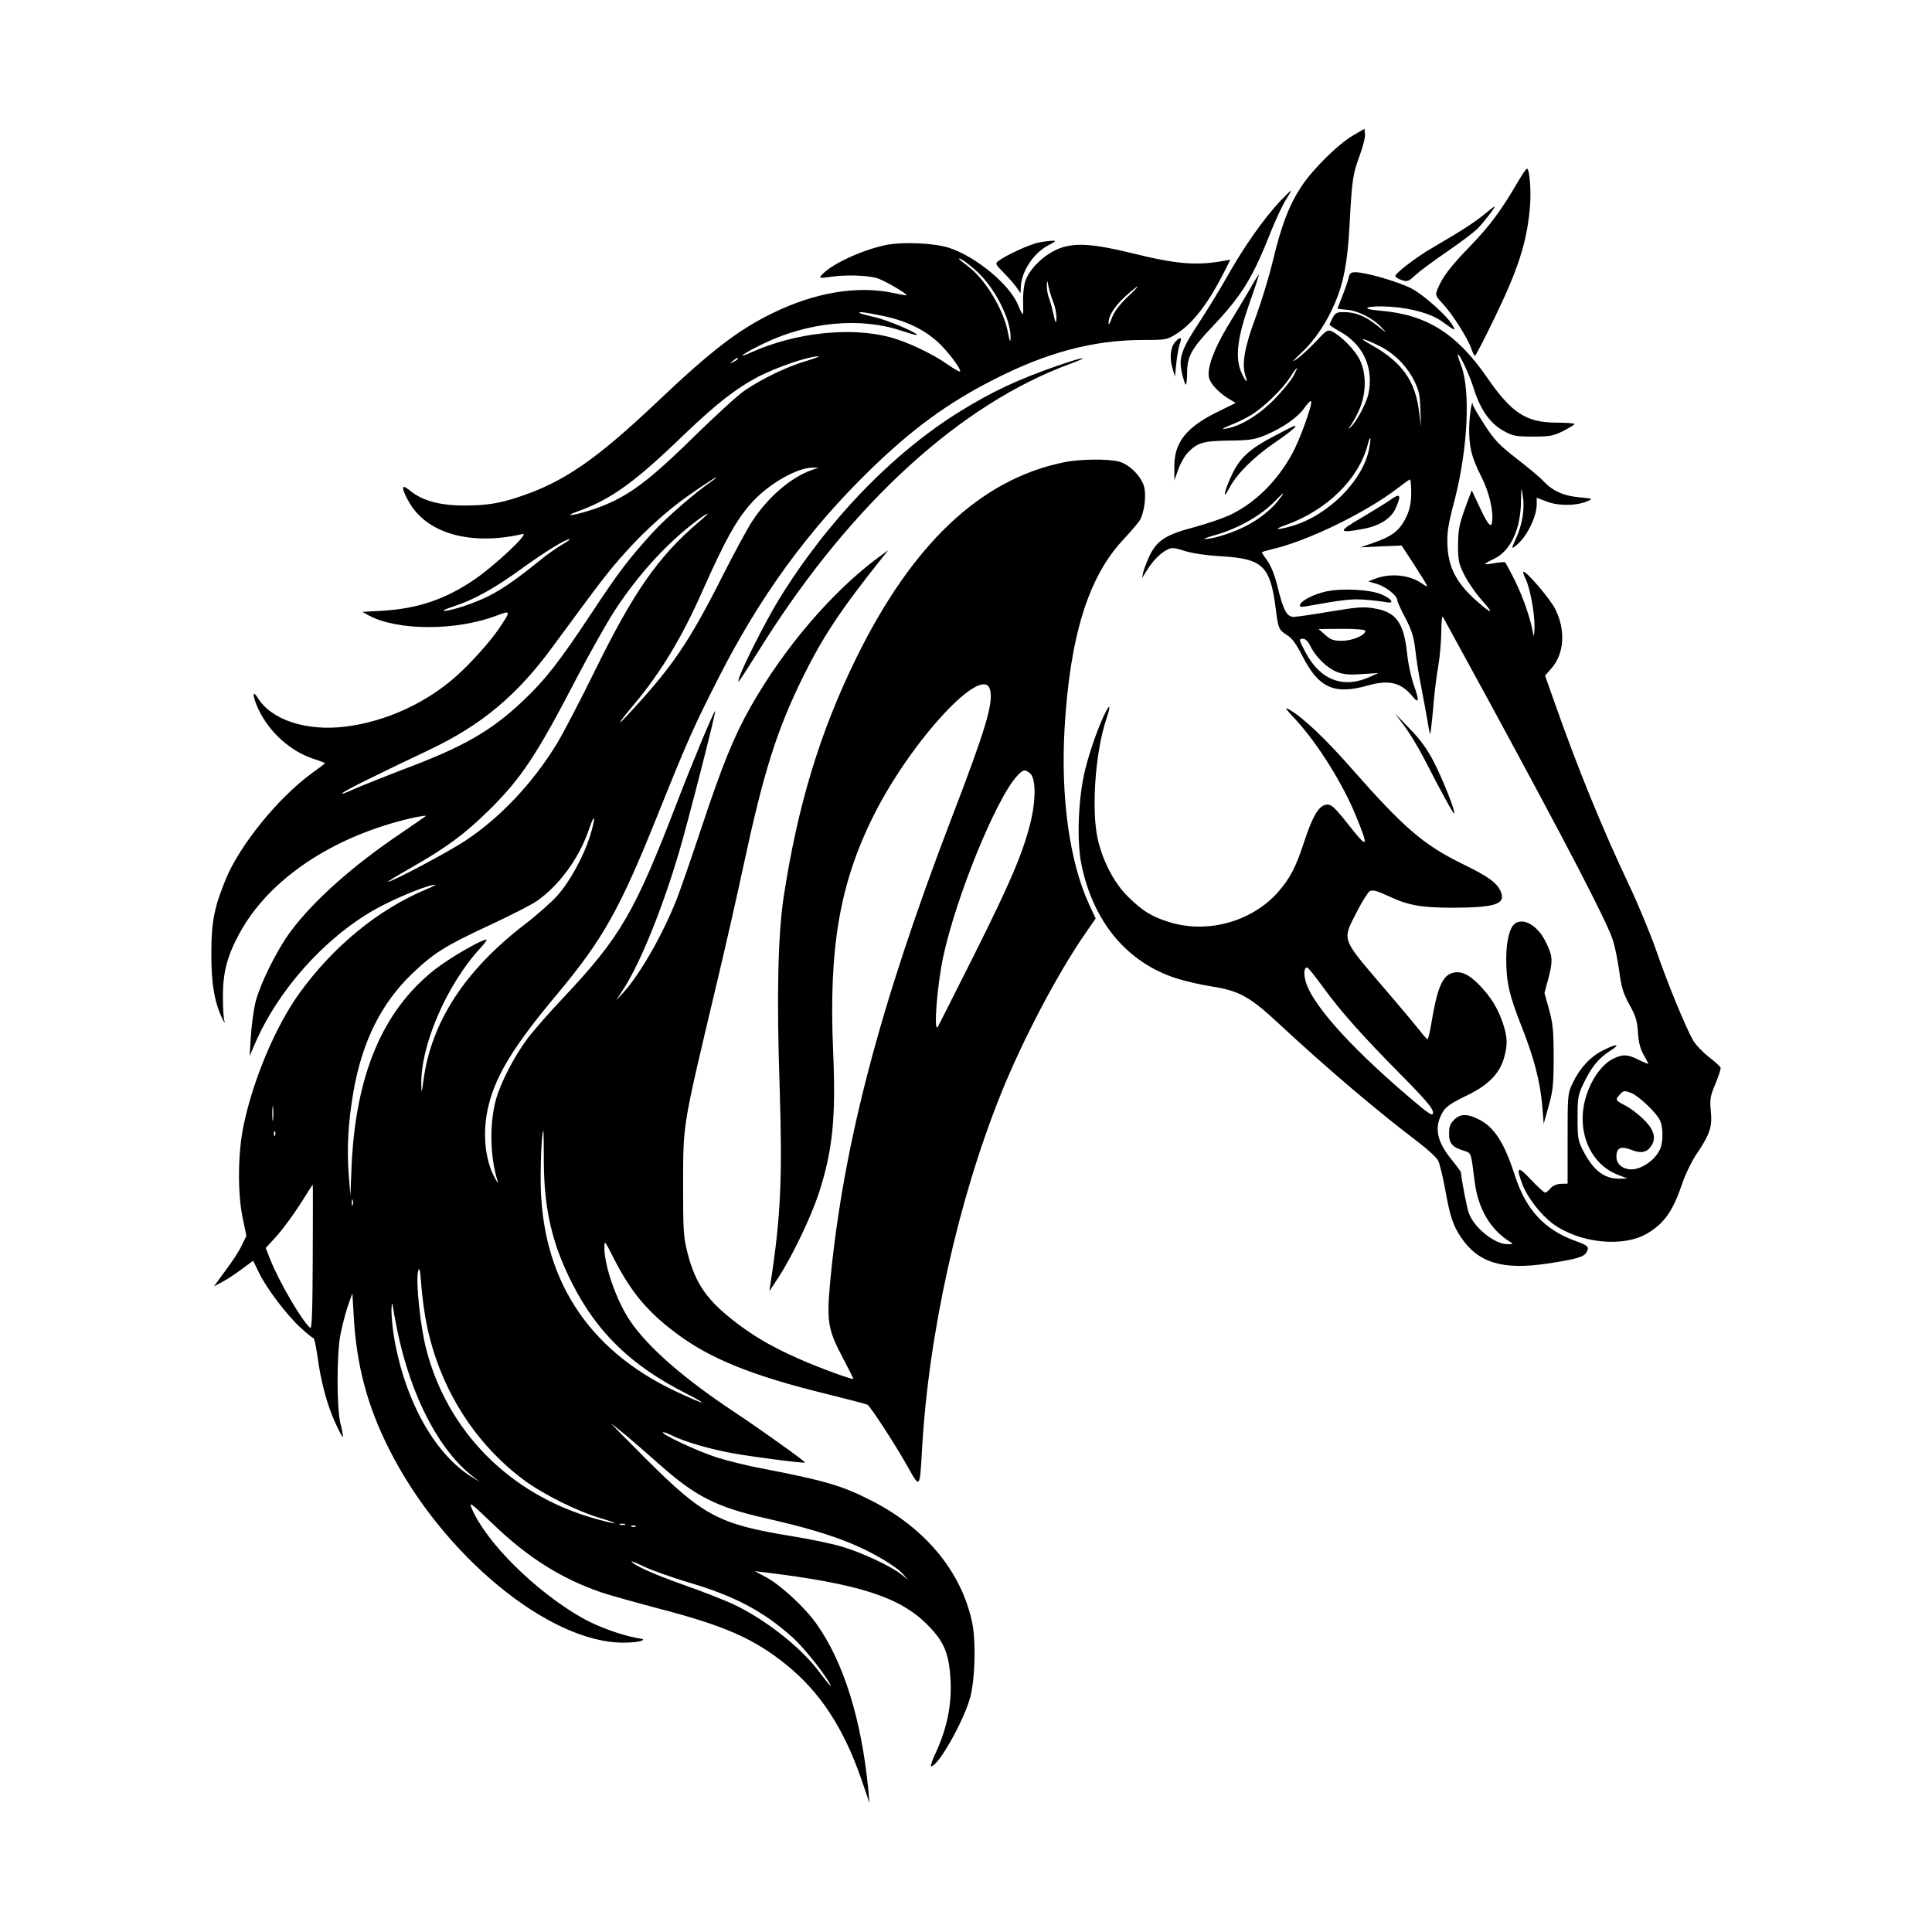
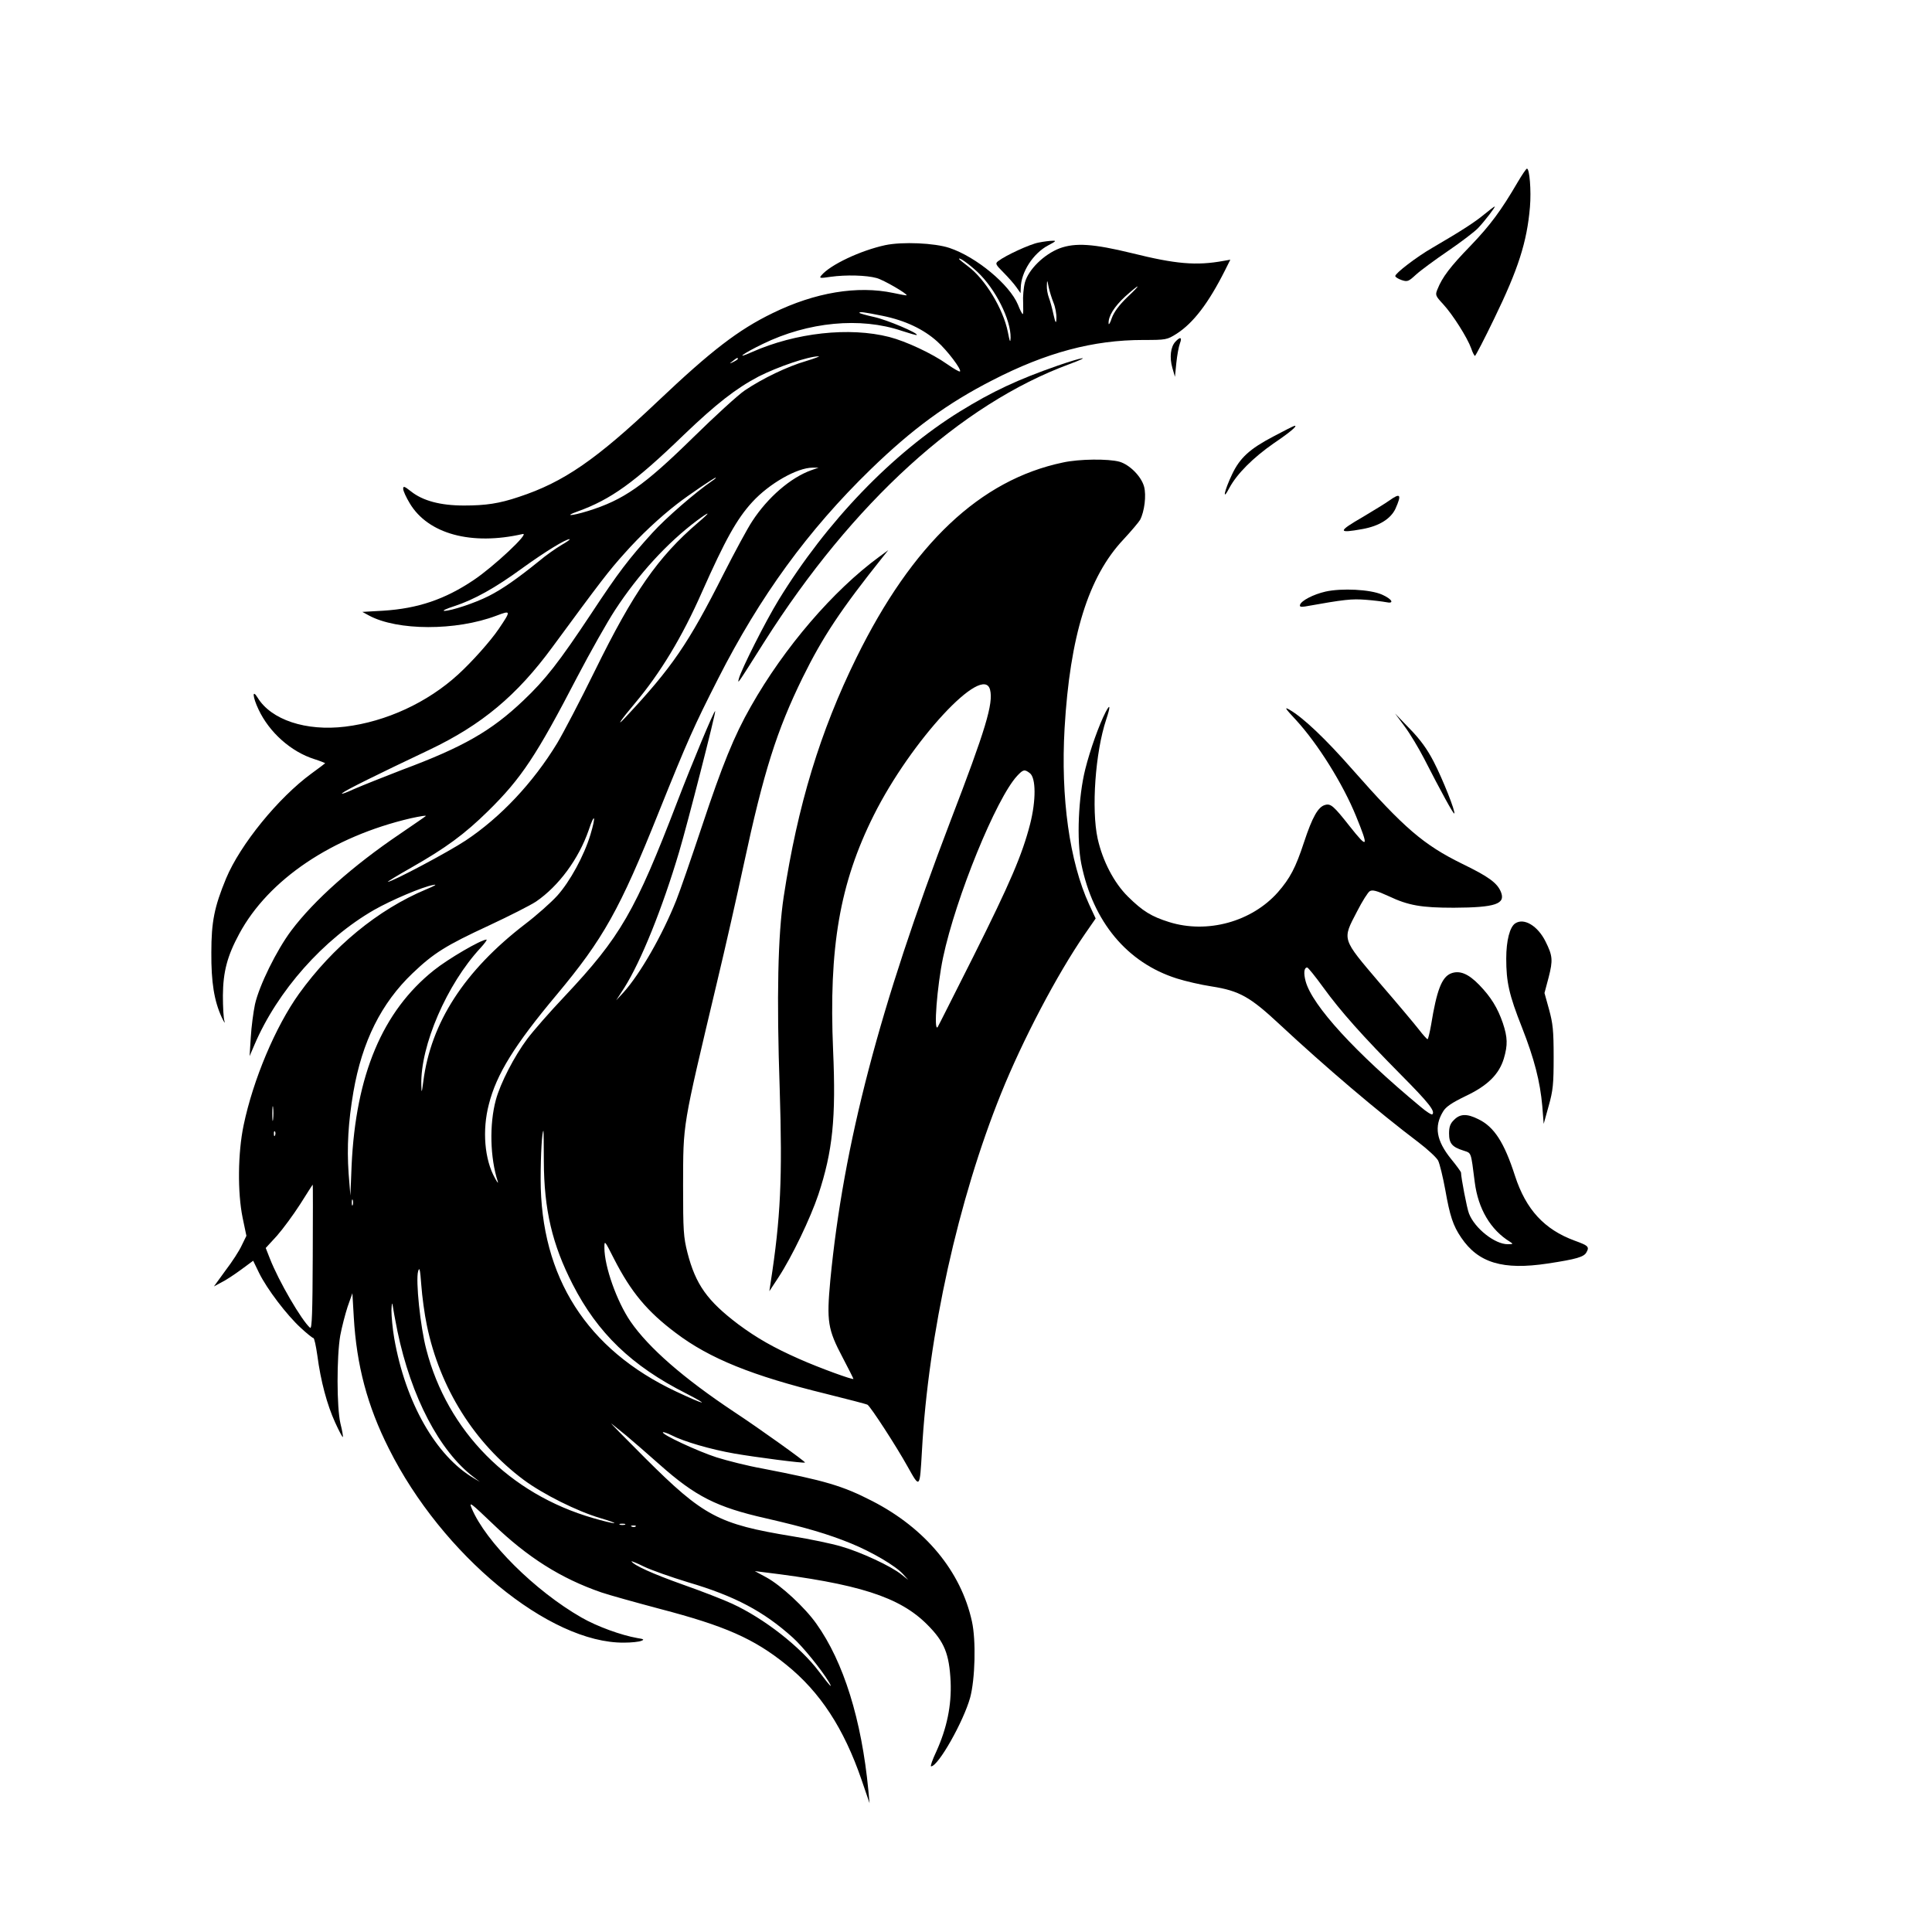
<svg xmlns="http://www.w3.org/2000/svg" width="1500" height="1500" viewBox="0 0 1500 1500">
  <svg x="164.087" y="100.0" width="1171.825" height="1300" viewBox="0 0 757.63 840.5">
    g/2000/svg" viewBox="0 0 757.63 840.5"&gt;
  <defs>
      <style>
      .cls-1 {
        fill-rule: evenodd;
      }
    </style>
    </defs>
-     <path class="cls-1" d="M573.5,3.1c-7.6,4.3-20.5,17-26.3,25.8-6.3,9.6-10.1,19.6-14.4,37.6-1.9,7.9-5.8,20.6-8.6,28.2-5.5,14.6-7.1,23.6-5.1,29.3,1.7,4.8-.4,2.5-2.4-2.5-2.8-7.5-1.5-17.3,4.6-34.5,2.8-7.9,4.8-14.1,4.5-13.8-.4.3-2.6,3.9-4.9,8-2.4,4-7.2,12.1-10.8,18-6.8,11.3-10.4,21-9.3,25.7.6,3,5.1,7.8,10.2,10.8l3.2,1.9-8.1,4c-16.7,8-22.9,15.8-22.7,28.3v6.6l1.9-5.3c1-3,3.1-6.7,4.6-8.4,5.1-5.3,7.8-6.1,20.9-6.3,10.5-.1,12.8-.5,18.5-2.8,8.7-3.7,16.2-8.9,19.6-13.9,1.6-2.2,3-3.6,3.2-3,.6,1.8-5.8,19.5-9.5,26.2-7.7,14.1-18.9,25.1-31.8,31.1-3.3,1.5-11.2,4.2-17.5,5.9-14.1,3.7-18.5,6.6-22.2,14-1.4,3-2.9,6.8-3.3,8.5l-.6,3,2.2-3.5c2.9-4.8,6.8-8.9,10.2-10.6,2.4-1.3,3.4-1.3,9.3.6,4.1,1.2,11.1,2.2,18.3,2.6,20.6,1.2,24.4,4.9,27.1,26.4,1.2,9.7,1.5,10.5,5.6,13.1,2.5,1.5,4.6,4.4,7.5,10,8.3,16.6,16.2,20.2,33.3,15.3,10.5-3,16.7-1.4,22.4,5.7,3.1,3.7,3.3,2,.6-5.6-1.4-3.9-3-11.2-3.5-16.4-1.6-15.1-5.5-20.5-16.1-22.3-5.6-1-8.4-.8-22.3,1.5-8.8,1.5-17.1,2.7-18.5,2.7-3.4,0-5.2-3.3-8-14.8-1.4-5.9-3.3-10.6-5.1-13.2-1.6-2.2-2.9-4.2-2.9-4.4s2.4-.9,5.3-1.6c17.7-4.1,46.9-18.3,62.9-30.6,3.1-2.4,5.9-4.4,6.2-4.4s.6,3,.6,6.7c0,4.7-.7,8.2-2.1,11.3-3.5,7.7-7.1,10.5-17.9,14.2l-5.5,1.9,10.3-.5,10.4-.4,6.4,9.8c3.5,5.4,6.4,10.1,6.4,10.5,0,.3-1.2-.2-2.7-1.3-6.3-4.4-16-5.3-23.8-2.2l-3,1.2,4.4,1.3c4.5,1.4,10.1,5.9,10.1,8.1,0,.7,1.8,4.8,4.1,9,3.2,6.3,4.2,9.3,5,16.3.5,4.7,1.8,12.9,2.9,18.1,1,5.2,2.4,12.8,3.1,16.8.6,4,1.3,7.2,1.4,7,.2-.2.9-6,1.5-12.8.5-6.9,1.7-16.5,2.6-21.4.8-4.8,1.5-12.7,1.5-17.5s.4-8,.8-7.1c.5.8,10.5,19.3,22.4,41,39.7,73.1,60,112,63,121.5.9,2.7,2.3,9.6,3.1,15.2,1.1,8.4,2.1,11.4,5.1,16.9,3.1,5.5,3.9,8,4.3,13.8.3,5,1.1,8.3,2.8,11.3,1.3,2.3,2.4,4.4,2.4,4.6s-2.1-.6-4.7-1.9c-5.7-2.9-8.2-3-13.3-.4-5.2,2.7-10.4,9.8-13.1,18.3-5.4,16.8,1.4,34.1,15.7,39.7l4.9,1.9-4.3.1c-7.4,0-12.8-4.2-17.9-14-2.6-5.1-2.8-6.4-2.8-16.5s.2-11.5,3.1-17.5c3.8-8,7.5-12.5,13.3-16.2,5.6-3.5,3.2-3.7-3.6-.2-6.3,3.1-11.7,8.9-15.2,16.3-2.6,5.5-2.6,5.9-2.6,28.1v22.5l-3.4.1c-2.2.1-4.1.9-5.2,2.3-.9,1.1-2.2,2.1-2.7,2.1s-3.7-2.9-7.1-6.5c-6.7-7.2-7.7-6.7-4.2,2.6,2.6,6.6,9.1,15,15.3,19.6,13.4,9.8,35.7,12,47.6,4.6,8.5-5.2,12.6-11.2,17.3-25,1.5-4.5,4.6-10.9,6.9-14.3,6.9-10.2,8.2-14,7.4-21.8-.6-6.2-.3-7.6,2.3-13.8,1.6-3.9,2.8-7.5,2.6-8.1-.2-.6-2.9-3.1-5.9-5.4-3-2.3-6.6-6.1-7.9-8.3-3.6-6.3-12.8-28.5-18.5-45.1-2.9-8.3-9-23.1-13.7-33-13.4-28.3-25.7-58.5-36.8-90l-5.3-15,3.3-3.8c6.3-7.3,7.1-18.9,1.9-29.4-2.4-5.1-15.1-19.9-16.1-18.9-.3.2.2,1.7,1,3.3,2.3,4.4,4.7,17.4,4.6,24.5-.1,3.5-.4,5.2-.6,3.8-1.2-7.5-4.8-18-8.9-26.5-2.6-5.3-5-9.7-5.3-9.9-.3-.2-2.6,0-5.1.4-2.5.5-4.7.7-4.9.5-.2-.2,1.8-1.4,4.4-2.6,8.3-3.9,13.4-14.7,13.6-28.8.1-7.4.2-7.5.9-2.8,1.1,6.2-.2,14.4-3.4,21.3-2.3,5.1-2.4,5.4-.5,4,5.3-3.7,10.9-14.5,10.9-21.1v-3.3l5.3,2c5.8,2.2,14.7,2.1,20.2-.3,2.9-1.2,2.8-1.3-4-1.9-7.9-.7-13.5-3.2-18-8-1.6-1.8-7.7-6.9-13.4-11.3-9-7-11.3-9.4-16.3-17.1-3.2-5-5.8-9.5-5.9-10.1-.3-3.5-1.7,5.3-1.8,11.5-.1,9.8,1.2,14.9,5.9,24.2,4.3,8.4,6.5,18.2,5.5,23.7q-.7,3.6-5.4-6.4l-4.7-10-2.1,5.5c-4.2,11.3-4.7,13.7-4.8,22,0,7.6.3,9.2,3.2,15,1.8,3.6,5.8,9.4,9,12.9,6.6,7.4,4.5,6.8-4.3-1.2-8.7-8-12.7-15.8-13.2-26.2-.3-6.9.2-10.3,3.8-24,6.4-25.2,7.8-54.2,3.1-66.6-1.1-2.9-1.9-5.4-1.7-5.6.7-.8,6,10.5,8.1,17.4,3.2,10.2,8.1,17.2,14.8,20.9,4.7,2.6,6.1,2.9,14.7,2.9s10.2-.3,15.3-2.8c3.1-1.6,5.7-3.2,5.7-3.5,0-.4-4.2-.7-9.3-.7-15-.1-22.3-4.8-34.5-22.5-15.4-22.3-30.4-31.7-53.7-33.7-11.3-.9-6.9-2.7,4.9-2,10.6.7,20.7,3.5,26.2,7.5,6.5,4.7,6.8,4.8,5.3,2.1-2.3-4.5-14.4-15.4-20.7-18.7-6.2-3.3-23-8.2-28.2-8.2-2.3,0-3,.5-3.5,3.1-.4,1.6-1.8,5.7-3.1,8.9-1.3,3.3-2.4,6.1-2.4,6.2,0,.2,1.9.4,4.3.6,5.6.3,13.4,4.2,17.7,8.8,3.2,3.4,3.1,3.3-2.2-.9-6-4.8-10.8-6.7-17-6.7-3.1,0-4,.5-5.3,3-.8,1.6-1.5,3.1-1.5,3.4,0,.2,2.4,1.8,5.3,3.4,11.7,6.6,17,18.2,14.2,31.4-1,4.5-6.2,14.3-8.9,16.5q-2.1,1.8-.4-.2c.9-1.1,3-4.7,4.5-8,3.8-8.3,4-18.7.3-25.9-2.5-4.9-9.5-11.9-13.8-13.9-2.2-1-2.9-.5-8,5-3.2,3.4-7.5,7.4-9.7,8.9-2.8,2-2.1,1,2.5-3.3,6.5-6,12.7-15.3,16.7-24.8,4.4-10.3,6.3-20.5,7.3-38.5,1.3-23.7,1.6-25.9,5.1-35.5,1.7-4.6,2.9-9.5,2.7-10.9l-.3-2.6-5.3,3.1ZM586.7,109.2c7.2,3.6,13.6,10.1,17.2,17.5,2.3,4.6,2.8,7.2,3,14.2l.3,8.6-.9-7c-1.8-16-8.7-25.6-24.5-34.3-7.1-3.9-3.5-3.2,4.9,1ZM543.1,124.2c-1.3,2.4-5.7,7.7-9.8,11.9-7.8,7.8-16.9,13.3-24,14.4-2.6.4-2,0,2.6-1.9,3.4-1.3,8.1-3.7,10.5-5.2,6.2-3.9,15.3-12.8,19-18.5,3.8-6,4.8-6.4,1.7-.7ZM581.2,160.5c-3,16-20.5,33.6-38.8,38.9-7.6,2.2-9.8,1.9-3.1-.5,20.3-7.2,36.4-22.8,41-39.8,1.5-5.7,2.1-4.9.9,1.4ZM535.3,186.9c-3.9,5-11.1,10.4-18.5,13.7-6.2,2.9-14.8,5.4-18,5.3-1.1,0,.9-.8,4.5-1.8,12.3-3.4,24-10.1,31.4-18,4.1-4.3,4.4-3.9.6.8ZM579.3,252c0,2.2-6.5,5-11.7,5-4.4,0-5.8-.5-8.5-3l-3.3-2.9,11.8-.1c7.2,0,11.7.4,11.7,1ZM551.6,259.5c2.6,5.5,8.5,11.2,13.3,13.1,3.4,1.3,6.3,1.6,12.7,1.1l8.2-.5-4,1.8c-13.3,6.2-25,1.9-32.4-11.9-3.6-6.9-3.7-7.1-1.3-7.1,1.1,0,2.5,1.4,3.5,3.5ZM712.8,484c3.4,1.3,12.3,9.6,14.2,13.4,1.9,3.6,1.9,11.6,0,15.3-2,3.8-5.5,6.9-9.8,8.7-5.9,2.5-11.9-.3-11.9-5.4,0-4.5,2.2-5.5,7.4-3.5,5.1,2,8,1.4,10.2-2.1,2.6-3.9,1.1-8.5-4.5-13.7-2.6-2.5-6.7-5.5-9-6.6-4.6-2.4-4.8-2.7-2.4-5.3,1.9-2.1,2.3-2.1,5.8-.8Z" />
    <path class="cls-1" d="M655.8,26.7c-8.4,14.4-13.9,21.8-23.8,32.1-10.2,10.5-14.1,15.7-16.5,21.7-1.2,2.9-1.1,3.3,2.8,7.5,4.9,5.3,12.2,16.9,14.1,22.2.7,2.1,1.6,3.8,1.9,3.8s4.7-8.4,9.7-18.8c12-24.7,16.4-38.3,17.9-55.9.7-8.3-.2-19.3-1.5-19.3-.4,0-2.4,3-4.6,6.7Z" />
-     <path class="cls-1" d="M536.6,36.2c-8.6,9.2-18.7,23.6-27.8,39.9-2.6,4.6-8.2,13.8-12.5,20.4-9.5,14.5-10.8,18.3-9.1,26,.7,3,1.5,5.7,1.9,5.9.4.2.7-2.4.7-5.7,0-8.3,2-12.1,12.7-23.4,15.1-16,20.2-24.4,29.7-48.5,2.4-5.9,5.6-12.7,7.2-15.2,1.6-2.5,2.7-4.6,2.5-4.6s-2.5,2.4-5.3,5.2Z" />
    <path class="cls-1" d="M638.9,43c-4.6,3.8-11,8-26.1,16.8-7.8,4.5-18.5,12.7-18.5,14.1,0,.5,1.4,1.4,3.1,2,3,1,3.5.8,7.3-2.7,2.3-2.1,9.5-7.4,16.1-11.9s13.4-9.7,15.1-11.5c3.4-3.6,8.9-10.8,8.3-10.8-.3,0-2.6,1.8-5.3,4Z" />
    <path class="cls-1" d="M415.3,57.1c-4.4.8-16.7,6.5-20.3,9.3-1.6,1.2-1.4,1.7,2.6,5.7,2.4,2.4,5.3,5.7,6.5,7.4l2.1,3,.1-2.6c.1-7.9,6.2-17.4,13.8-21.4,3.8-2,4.2-2.4,2.2-2.3-1.4,0-4.5.4-7,.9Z" />
    <path class="cls-1" d="M338.3,58.4c-12.5,2.7-27.7,9.9-32.1,15.2-1.2,1.4-.7,1.5,4.6.7,7.9-1.1,18-.8,23.1.6,3.5.9,15.8,8.1,15.1,8.7-.1.1-3.1-.4-6.7-1.2-18-3.8-39.2-.3-60.5,10.1-17.3,8.4-30.9,18.9-57.5,44.1-31.2,29.6-47.5,40.8-70,48.2-9.8,3.3-16.5,4.3-27.5,4.3-11.9,0-20.7-2.4-26.6-7.1-3.3-2.6-3.9-2.8-3.9-1.3,0,1.1,1.5,4.3,3.3,7.3,9.2,15.4,31,21.3,56.7,15.4,3.8-.8-14.7,16.5-24.6,23.1-14.4,9.7-28,14.3-45.4,15.4l-10.5.6,3.3,1.8c14.2,7.7,43.7,7.8,64,.1,7.4-2.8,7.4-2.6,1.2,6.6-4.2,6.2-13.5,16.6-20.4,22.9-15.4,14.1-36.2,23.7-56.7,26.2-19.7,2.4-37.2-3.4-44-14.6-2.8-4.5-2.5-.3.5,6,5.4,11.5,16.3,21.2,28,24.9,3.1,1,5.6,2,5.4,2.1-.2.2-3.2,2.5-6.8,5.1-16.7,12.2-35.8,35.7-42.9,52.7C1.5,390.6,0,398,0,413.5c-.1,14.9,1.4,24.2,5.2,32.5,1.2,2.5,1.8,3.4,1.4,2-.5-1.4-.8-7.2-.8-13,.1-11.9,2.2-19.8,8.2-30.9,14.7-27.3,46.7-48.8,86.1-58,4.6-1,8-1.6,7.5-1.1-.4.4-6.3,4.4-13,9-23.5,15.9-43,33.2-54.5,48.5-7.4,9.9-16.1,27.6-18.2,37-.8,3.8-1.8,11.3-2.1,16.5l-.6,9.5,2.4-5.6c11.6-27.2,34.7-53.2,60.1-67.8,8.6-4.9,24.3-11.6,29.6-12.5,2.3-.5,1.1.3-3.5,2.2-24.3,10.2-46.8,28.8-63.8,52.4-11.8,16.5-23,43-27.8,66-2.9,13.9-3.1,33.7-.5,46.4l1.9,9.1-2.3,4.7c-1.2,2.7-4.9,8.4-8.2,12.7l-5.8,8,3.7-2c2.1-1,6.5-3.9,9.9-6.4l6.1-4.5,3,6.2c4,8.1,13.9,21.1,20.9,27.5,3,2.8,5.9,5.1,6.3,5.1.5,0,1.3,3.9,2,8.7,1.7,13,4.9,24.8,8.9,33.6,1.9,4.2,3.7,7.6,3.9,7.4s-.3-3.3-1.2-6.8c-1.9-8.2-1.9-33.5-.1-44.1.8-4.3,2.5-10.8,3.7-14.5l2.4-6.8.7,12c1.4,24.2,6.8,44.6,17.6,66,26.7,53.4,80.6,97.8,118.1,97.4,3.6,0,7.5-.4,8.6-.9,1.7-.6,1.3-.9-2-1.4-8-1.4-20.2-5.8-28-10.3-23.4-13.4-48.1-38-55.1-54.8-1.5-3.6-.6-2.9,10.5,7.7,17.5,16.9,34.3,27.5,54.6,34.5,3.8,1.3,17.1,5,29.5,8.3,32.5,8.5,47.1,14.9,63.3,28,17,13.7,28.9,31.9,37.8,57.8l4,11.7-.6-6.5c-3.4-35.4-12.4-64.4-26.1-83.6-5.7-8.1-17.7-19.2-25-23.2l-5.9-3.2,4,.5c48,5.8,68.7,12.4,82.6,26.4,8.6,8.6,11,14.6,11.7,28.6.5,12-1.9,23.4-7.2,35.1-1.9,4-3.1,7.4-2.6,7.4,3.6,0,16.3-22.6,19.6-34.5,2.5-9.3,3-28.7.9-38.2-5.5-25.2-23.4-46.8-50.1-60.5-15-7.7-23.6-10.2-55.1-16.3-7.3-1.3-17.6-3.9-23-5.6-9.3-3-27.9-11.6-26.9-12.6.2-.2,2.1.4,4.3,1.5,6.2,3.2,19.6,7.1,31.6,9.2,10.4,1.8,34.9,5,35.4,4.5.5-.3-22.8-17-35.7-25.5-25.4-16.9-42.8-32.1-51.9-45.3-6.9-10.1-13.1-27.6-13.1-37,0-3.9.1-3.8,4.8,5.5,8.6,16.8,16.7,26.5,31.1,37.3,16.9,12.8,38.5,21.5,75.3,30.5,10.8,2.7,20.2,5.1,20.9,5.5,1.6,1.1,14.2,20.4,20.2,31.2,6.1,10.9,6,11,7.1-8.1,3.2-58.4,18.2-126,39.7-179.3,10.8-26.8,28.1-59.8,42.1-80.1l5.4-7.8-3.3-7.1c-9.8-21.4-14.3-53.5-12.3-88.4,2.7-46.2,11.9-76,29.5-94.7,3.9-4.2,7.7-8.7,8.4-9.9,2.2-4.2,3.2-12.3,2-16.7-1.4-5.1-7.2-11-12.4-12.5-5.6-1.5-20.1-1.4-28.3.4-41.6,8.7-75.6,40.9-103.7,98-18.2,37-29.5,74.1-36.5,120-2.9,19.2-3.6,50-2,96.5,1.4,44.8.5,64.5-4.6,97.5l-.6,4,4.6-7c6.8-10.4,16-29.6,20-41.5,7.2-21.8,8.9-38.4,7.4-72.5-2.2-51.5,3.3-83.7,20.4-117.9,18.7-37.4,55-76.6,58.4-63,1.7,6.8-2.1,19.6-19.9,65.9-35.6,93.2-53.7,162.2-60.3,230.5-1.9,20.7-1.3,24.6,6.2,38.8,3,5.7,5.4,10.5,5.4,10.7,0,.7-17.1-5.5-27.2-10-12.9-5.7-21.3-10.5-30.6-17.4-15.6-11.8-21.4-20-25.5-35.9-2-7.9-2.2-11-2.2-33.7.1-32.1-.6-27.8,17-102,4.1-17.1,10.1-43.6,13.4-59,10.1-47,16.6-67.4,29.6-94,10.1-20.5,19.2-34.2,40.2-60.5l2.8-3.5-4.5,3.3c-23.1,16.9-47.7,45.5-64.5,75.2-8.4,14.7-14.4,29.6-24.5,60-5.4,16.2-11.2,33-12.9,37.2-7,17.6-18.2,37.1-26.5,46.3l-3.7,4,4.2-6.5c8.3-13.2,19-39.7,27.4-68,4.1-13.7,18.6-70.3,18.1-70.7-.5-.5-11.8,26.7-18.9,45.2-21.3,55.5-28.6,68.1-56.7,98-7.3,7.7-15.7,17.3-18.7,21.3-6.5,8.7-13.5,22.2-15.8,30.7-3.3,12.3-2.9,29,1,41,.3,1.1-.3.3-1.4-1.7-5.3-9.4-6.5-24.1-3.1-37.1,3.8-15.1,12.9-29.8,34.1-55.1,23.3-27.9,31.6-42.6,51.2-91.6,14.6-36.3,17.7-43.2,29.8-67,20.9-41.2,45.1-74.5,76.5-105,20.9-20.3,38.5-33.2,61.2-44.8,27-13.9,50.6-20.2,75.6-20.2,11.6,0,12-.1,16.8-3.1,8.4-5.4,16-15.3,24.3-31.8l2.7-5.4-3.4.6c-13.7,2.5-24,1.6-46.1-3.9-19.3-4.7-28.3-5.3-36.2-2.4-7.8,3-15.6,10.6-17.4,17.1-.7,2.6-1.1,7.2-.9,10.3.1,3.1.1,5.6-.2,5.6s-1.4-2.1-2.4-4.7c-4.2-10.1-20.9-24-34.4-28.5-7.5-2.5-23.6-3.2-32.2-1.4ZM384.5,71.8c9.1,8.5,16.9,24.1,16.7,33.1-.1,2.8-.4,2.1-1.4-3-2.3-11.5-11.4-26.5-19.9-32.8-2.5-1.9-4.6-3.6-4.6-3.8,0-1,4.9,2.5,9.2,6.5ZM422.7,87.2c.9,2.1,1.6,5.7,1.5,8q-.1,4.3-1.4-1.7c-.7-3.3-1.8-7.3-2.4-8.8-.6-1.6-1.1-4.3-1-6,.1-3,.2-3,.9.8.5,2.2,1.6,5.7,2.4,7.7ZM459.6,84.7c-4,3.9-6.5,7.3-7.6,10.3-.8,2.5-1.6,3.7-1.6,2.7-.2-3.6,2.8-8.4,8.3-13.5,7.8-7,8.5-6.6.9.5ZM337,93.9c11.3,2.3,20.5,6.7,27.3,12.8,5.1,4.5,12.4,14.2,11.5,15.1-.3.3-3.2-1.4-6.5-3.7-7.5-5.3-20.5-11.4-29-13.6-20-5.1-46.9-2.2-69,7.6-8.7,3.9-4.6.8,5.5-4.1,22.8-11.1,49-13.6,69.7-6.6,4,1.3,7.4,2.3,7.6,2.1.9-.9-14.9-7.6-21.3-9-4.1-.9-7.5-1.9-7.5-2.1,0-.7,2.3-.4,11.7,1.5ZM298.5,116.6c-9.3,2.7-21.8,8.7-30.7,14.7-3.3,2.2-15,12.9-26,23.7-24.7,24.2-34.8,31.3-52.9,36.9-8.2,2.5-12.1,2.7-5.1.2,16.7-6,28.6-14.5,53.4-38.5,16.4-15.7,26.2-23.3,37.6-29.3,9.5-4.8,24.6-10,30-10.1,1.1-.1-1.7,1-6.3,2.4ZM264.3,115.5c0,.2-1,.9-2.2,1.5-2.2,1.1-2.2,1-.4-.4,2.1-1.7,2.6-1.9,2.6-1.1ZM301.1,171.4c-10.3,3.7-21.8,13.6-29.6,25.6-2.4,3.6-8.8,15.5-14.4,26.5-17.6,34.9-25.9,47-49.2,71.9-5.2,5.6-2.4,1.4,4.7-7,12.8-15.2,23.8-33.4,33.7-55.9,11.7-26.3,17.5-36.7,25.2-45.1,8.6-9.4,22.6-17.3,30.3-17.3h3l-3.7,1.3ZM251.3,176.8c-8.2,5.6-23.1,18.5-29.9,26-11.9,13.1-17.1,19.9-30.8,40.7-16,24.1-22.8,32.9-34,43.5-16,15.2-30,23.3-60.9,34.8-8.8,3.4-19.6,7.7-24,9.6-4.3,2-7,2.9-5.9,2,2-1.6,16.7-8.9,43.7-21.7,26.2-12.5,43.9-27.2,61.9-51.8,24.2-32.9,28-37.9,36.1-46.9,8-9,17.4-17.8,26.3-24.7,5.8-4.5,18.8-13.3,19.4-13.2.3,0-.5.8-1.9,1.7ZM244.3,197.7c-20.1,17.2-32.4,34.9-51.7,74.2-7.4,15.1-16,31.5-19,36.5-12.1,19.9-28.5,37.3-46,48.9-8.6,5.7-36.8,20.7-39,20.7-.4,0,4.8-3.2,11.7-7.1,17.4-9.9,26.8-16.8,38.6-28.4,16.7-16.4,24.3-27.9,44.8-67.4,6.5-12.4,15-27.5,19-33.6,11.7-17.9,26.2-33.7,41-44.8,6.9-5.1,7.2-4.6.6,1ZM175.8,208.9c-2.7,1.6-7.9,5.2-11.3,8.1-11,8.9-18.5,14.1-25.2,17.5-7.1,3.6-19,7.5-22.4,7.5-1.1-.1,1.1-1.1,5.1-2.4,9.8-3.2,20.5-9.1,34.3-19.2,11.4-8.2,21.5-14.4,23.5-14.4.6,0-1.2,1.3-4,2.9ZM410.8,323.4c3.2,2.3,3.2,13.8.2,25.6-4,15.5-10,29.5-28.5,66.5-9.7,19.2-17.7,35.2-17.9,35.4-2.1,2.7-.3-20.6,2.7-34.9,6.4-30.2,26.7-79.9,37.2-91.2,3-3.2,3.7-3.4,6.3-1.4ZM190.3,354.3c-3.2,10.6-10.3,23.6-16.7,30.7-3.1,3.4-10.4,9.9-16.2,14.3-30.3,23.3-47.2,49.3-51,78.9-.8,6.1-.9,6.1-1,1.7-.5-19.6,12.8-50.5,29.7-68.7,2.1-2.3,3.5-4.2,3-4.2-2.7,0-19.3,9.7-26.4,15.4-25.8,20.6-39.2,52.5-41.3,98.1l-.6,15-.9-11.2c-.9-13.2-.2-25.6,2.4-40.8,4.4-25.4,14-44.6,29.7-59.6,10.6-10.1,16.6-13.9,38.4-24,10.3-4.8,20.9-10.2,23.6-12,11.4-7.8,21.4-21.4,26.4-35.8,3-9.1,3.8-7.4.9,2.2ZM31,497.2c-.2,1.8-.4.6-.4-2.7s.2-4.8.4-3.3.2,4.2,0,6ZM32,505.2c-.3.8-.6.5-.6-.6-.1-1.1.2-1.7.5-1.3.3.3.4,1.2.1,1.9ZM166.9,518.2c.1,24.4,4.2,41.8,14.5,61.9,12.5,24.4,29.6,40.9,56.9,54.7,12.6,6.5,9.6,5.9-4.9-.9-44.9-21.1-68.1-57.4-68.1-106.7,0-12.3.7-24.2,1.4-24.2.1,0,.2,6.9.2,15.2ZM50.9,566.4c-.1,27.4-.4,36.2-1.3,35.5-4.2-3.6-15.8-23.4-20.3-35l-2-5.1,5.6-6.1c3-3.4,8.3-10.6,11.7-15.9,3.4-5.4,6.2-9.8,6.3-9.8s.1,16.4,0,36.4ZM71,540.2c-.3.7-.5.2-.5-1.2s.2-1.9.5-1.3c.2.7.2,1.9,0,2.5ZM108.2,600.7c6.5,31.4,23.8,59,48.6,77.5,9.7,7.2,26.9,15.8,38.5,19.2,4.7,1.4,7.8,2.5,6.9,2.5-.9.1-5.7-1.1-10.5-2.5-42-12.1-73.2-43.6-83.8-84.7-3-11.3-5.4-34.7-4.1-39.2.7-2.4,1-1,1.6,7,.4,5.5,1.6,14.6,2.8,20.2ZM93.4,603.5c6.9,33.1,21.1,60.3,38.4,73.4l3,2.3-3-1.8c-19.1-11.2-34.4-38.1-40-70.3-.8-4.6-1.4-10.9-1.4-14,.1-3.1.4-4.3.6-2.6.2,1.6,1.3,7.5,2.4,13ZM208.2,655.9c3,2.5,10.6,9.1,16.8,14.6,18,16,28.6,21.4,53.4,27,20,4.6,31.2,7.9,42.7,12.6,10.5,4.3,22.5,11.3,26.2,15.5l2.5,2.8-3.4-2.7c-5-4.1-20.4-11.3-30.3-14.1-4.7-1.4-15.7-3.7-24.5-5.1-37.1-6.1-44.5-10-73.8-39.2-10.4-10.4-18-18.1-16.9-17.3,1,.8,4.3,3.5,7.3,5.9ZM207.6,700.7c-.7.2-1.9.2-2.5,0-.7-.3-.2-.5,1.2-.5s1.9.2,1.3.5ZM213,701.6c-.3.3-1.2.4-1.9.1-.8-.3-.5-.6.6-.6,1.1-.1,1.7.2,1.3.5ZM239.3,729.6c23.5,6.9,38.1,14.7,52.6,27.8,4.9,4.4,14.1,15.7,18,22.1,2.4,4.1.6,2.2-4.9-5.1-9.4-12.5-27.6-26.7-43.7-34.1-4.1-1.9-15.1-6.2-24.5-9.5-15.2-5.4-24.7-9.7-25.9-11.7-.3-.3,2.6.8,6.2,2.6,3.7,1.8,13.7,5.3,22.2,7.9Z" />
    <path class="cls-1" d="M483.9,106.9c-2.4,2.6-3,7.9-1.5,13.1l1.3,4.5.7-7c.4-3.9,1.2-8.2,1.8-9.8,1.2-3.1.2-3.5-2.3-.8Z" />
    <path class="cls-1" d="M424.8,118.9c-19.8,6.9-32.7,12.9-48.9,22.9-34,21-67.1,55.4-91.2,94.8-6.6,10.8-18.6,34.6-19.9,39.4-.7,2.9-1.1,3.5,12.8-18.5,44.3-69.8,98.6-119.3,153.2-139.4,11.6-4.3,7-3.7-6,.8Z" />
    <path class="cls-1" d="M533,154.5c-11.8,6.2-16.7,10.7-20.6,18.9-4,8.4-5.1,14-1.4,6.9,3.8-7.1,11.9-15.2,22.4-22.5,8.3-5.6,12.2-9,10.3-8.7-.5.1-5.3,2.5-10.7,5.4Z" />
    <path class="cls-1" d="M591.3,186.6c-1.9,1.4-7.9,5-13.2,8.2-12.8,7.4-12.8,8.4-.2,6.1,8.3-1.5,14.1-5.1,16.5-10.2,3.2-7.2,2.5-8.1-3.1-4.1Z" />
    <path class="cls-1" d="M559.3,232.3c-6.1,1.4-12.1,4.5-12.8,6.6-.3,1,.3,1.2,2.4.9,20.1-3.6,23.5-3.9,30.4-3.4,4.1.3,8.7.9,10.3,1.2,4.5,1,3.2-1.5-2-3.8-5.9-2.6-20.2-3.3-28.3-1.5Z" />
    <path class="cls-1" d="M448.9,292.8c-3.3,6.4-7.8,19-10.2,28.6-3.5,13.9-4.4,35.6-2,47.6,5.9,29.1,23,49.6,47.9,57.5,4.4,1.4,12.2,3.2,17.5,4,14,2.2,19.3,5.2,34.2,19.1,23.2,21.6,49.2,43.7,69.7,59.2,4.6,3.5,9,7.6,9.8,9.1.8,1.6,2.4,8.2,3.6,14.7,2.3,13.1,3.9,18,8,24,8.6,12.7,20.9,16.4,43.4,13,14.5-2.2,18.3-3.3,19.5-5.7,1.5-2.7.9-3.3-6-5.8-15.2-5.6-24.4-15.6-29.9-32.5-5.4-16.8-10.5-24.7-18.5-28.5-5.6-2.8-9.1-2.7-12.1.4-1.9,1.8-2.5,3.5-2.5,6.8,0,5,1.5,6.8,7.2,8.6,4.1,1.4,3.7.2,5.7,15.9,1.7,13.3,7.9,23.9,17.7,29.9,1.7,1.1,1.6,1.2-1.1,1.2-6.4.1-16.6-7.9-19.5-15.4-1-2.4-4-18.1-4-20.6,0-.3-2.2-3.4-5-6.8-7.4-9.2-8.6-16.3-4-23.8,1.4-2.4,4.4-4.4,11.4-7.8,11-5.2,16.7-10.9,19.1-18.8,2-6.8,1.9-10.6-.5-17.8-2.6-7.6-6-13.1-11.8-19.1-5.6-5.8-10-7.5-14.3-5.8-4.6,1.9-7.1,8.5-9.9,25.7-.7,4-1.5,7.3-1.8,7.3-.4-.1-2.3-2.2-4.3-4.8-2-2.6-10.9-13.2-19.8-23.5-19.1-22.5-18.8-21.4-11.3-35.8,2.6-5.1,5.5-9.7,6.4-10.2,1.3-.8,3.4-.3,9.5,2.5,9.9,4.7,16.5,5.8,32.7,5.8,21-.1,26.1-1.9,23.6-8-1.9-4.5-6.1-7.6-19.5-14.1-19.3-9.5-29.1-17.9-55-47.3-13.6-15.5-24.7-26-31.6-30-2.8-1.6-2.2-.7,3.3,5.2,11,12,23.5,32,30.1,48.2,6.5,15.9,6,16.7-3.1,5.2-8.1-10.3-9.6-11.6-12.4-10.8-3.5.9-6.4,6-10.6,18.7-4.2,12.8-7,18.1-13.1,25.1-13.1,14.8-35.4,21-54.6,15-8.9-2.8-13.2-5.4-20.7-12.8-7-6.9-12.7-17.9-15.2-29.1-3.2-14.7-1.2-43.3,4.3-59.8,2.2-6.6,2.1-8.3-.3-3.7ZM558,430.8c8.9,12.3,20.1,24.8,39.2,44.1,13.8,13.9,17.3,18.3,15.7,19.8-.3.4-3-1.3-5.8-3.7-32.9-27.3-54.5-50.9-57.8-63.1-1.1-4.1-.8-6.9.8-6.9.4,0,4,4.4,7.9,9.8Z" />
    <path class="cls-1" d="M599,300c2.7,3.6,7,10.8,9.7,16,8.6,16.8,14.8,28.1,15.2,27.7.8-.7-5.8-17.3-10.3-26-3.2-6.2-6.7-11.1-12-16.5l-7.4-7.7,4.8,6.5Z" />
    <path class="cls-1" d="M654.6,398.8c-2.8,1.7-4.6,8.7-4.6,17.7,0,11.8,1.4,18.2,7.9,34.6,6.2,15.8,9.1,27.1,10.2,39.5l.7,8.9,2.5-9c2.2-7.8,2.5-11,2.5-24.5s-.4-16.9-2.3-23.9l-2.3-8.3,2.1-7.9c2.2-8.6,2-10.8-1.6-18-3.9-7.8-10.7-11.9-15.1-9.1Z" />
  </svg>
</svg>